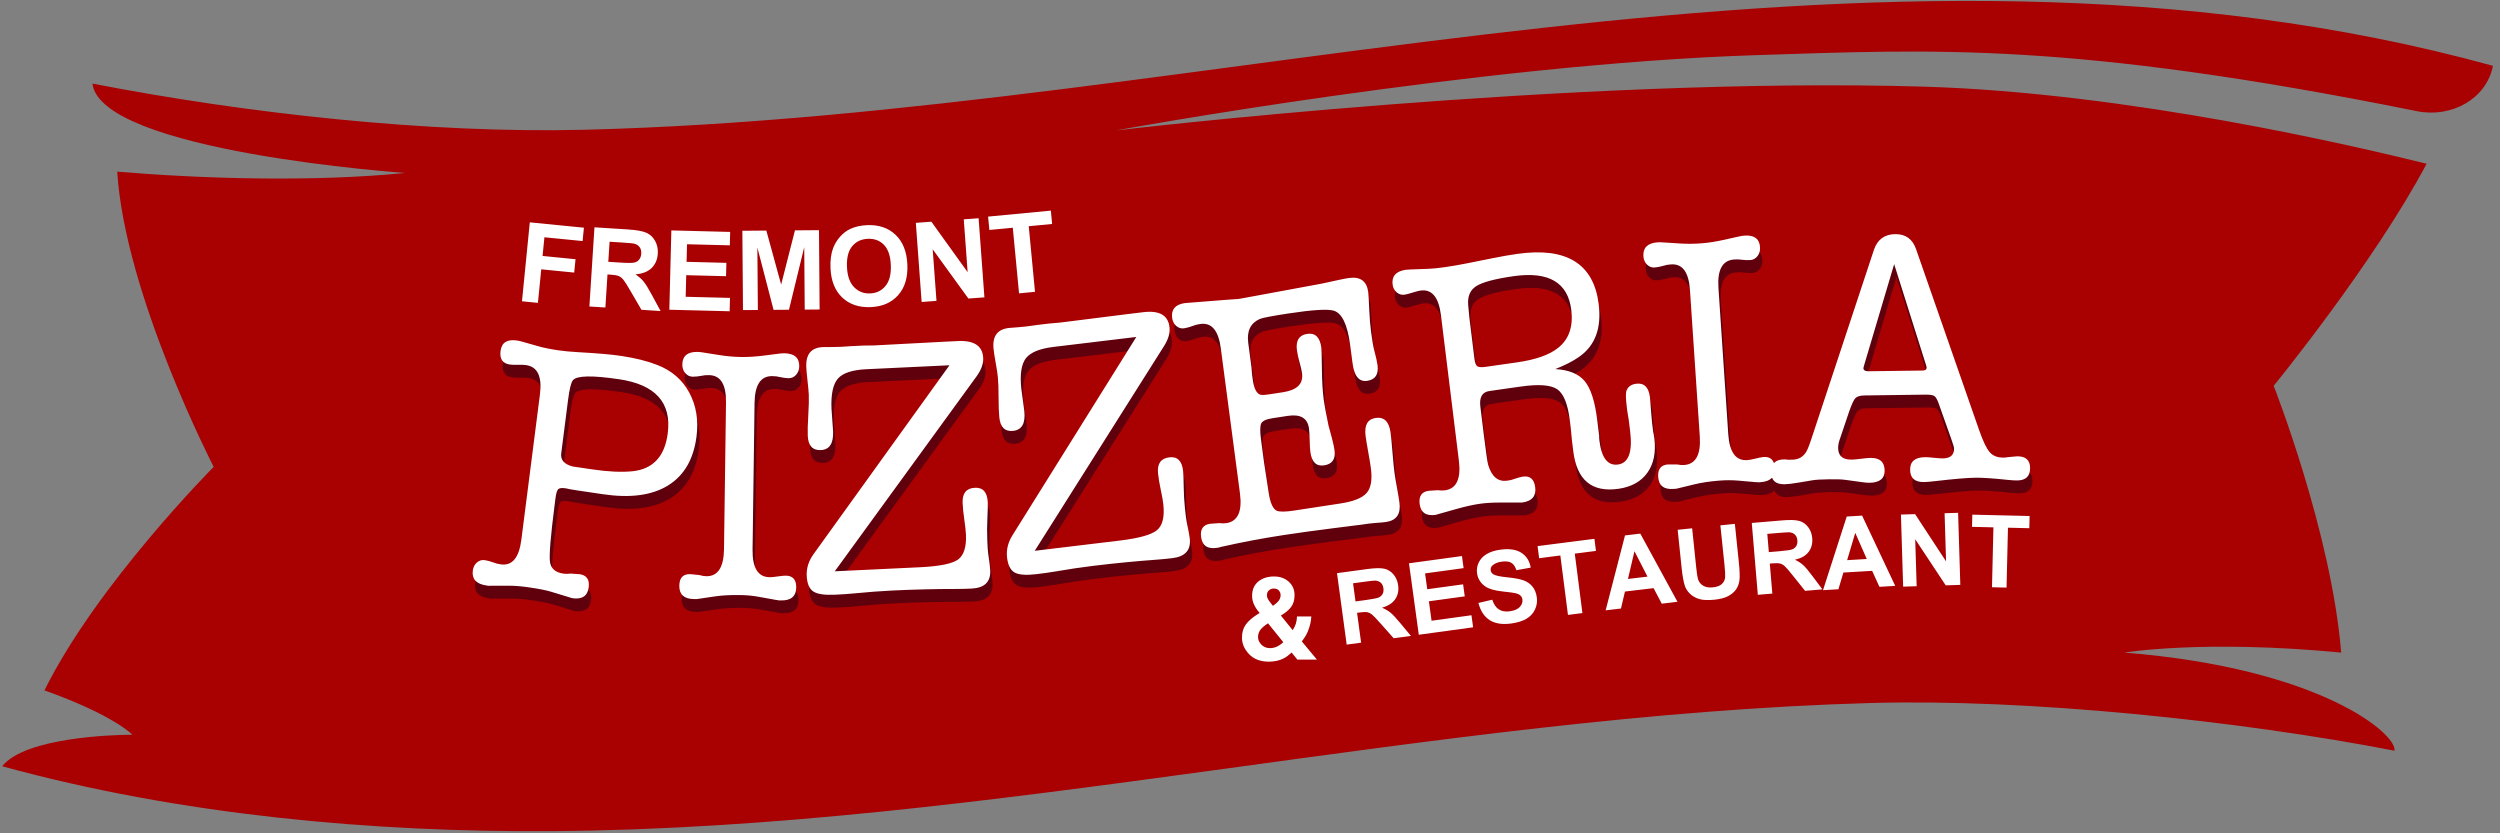
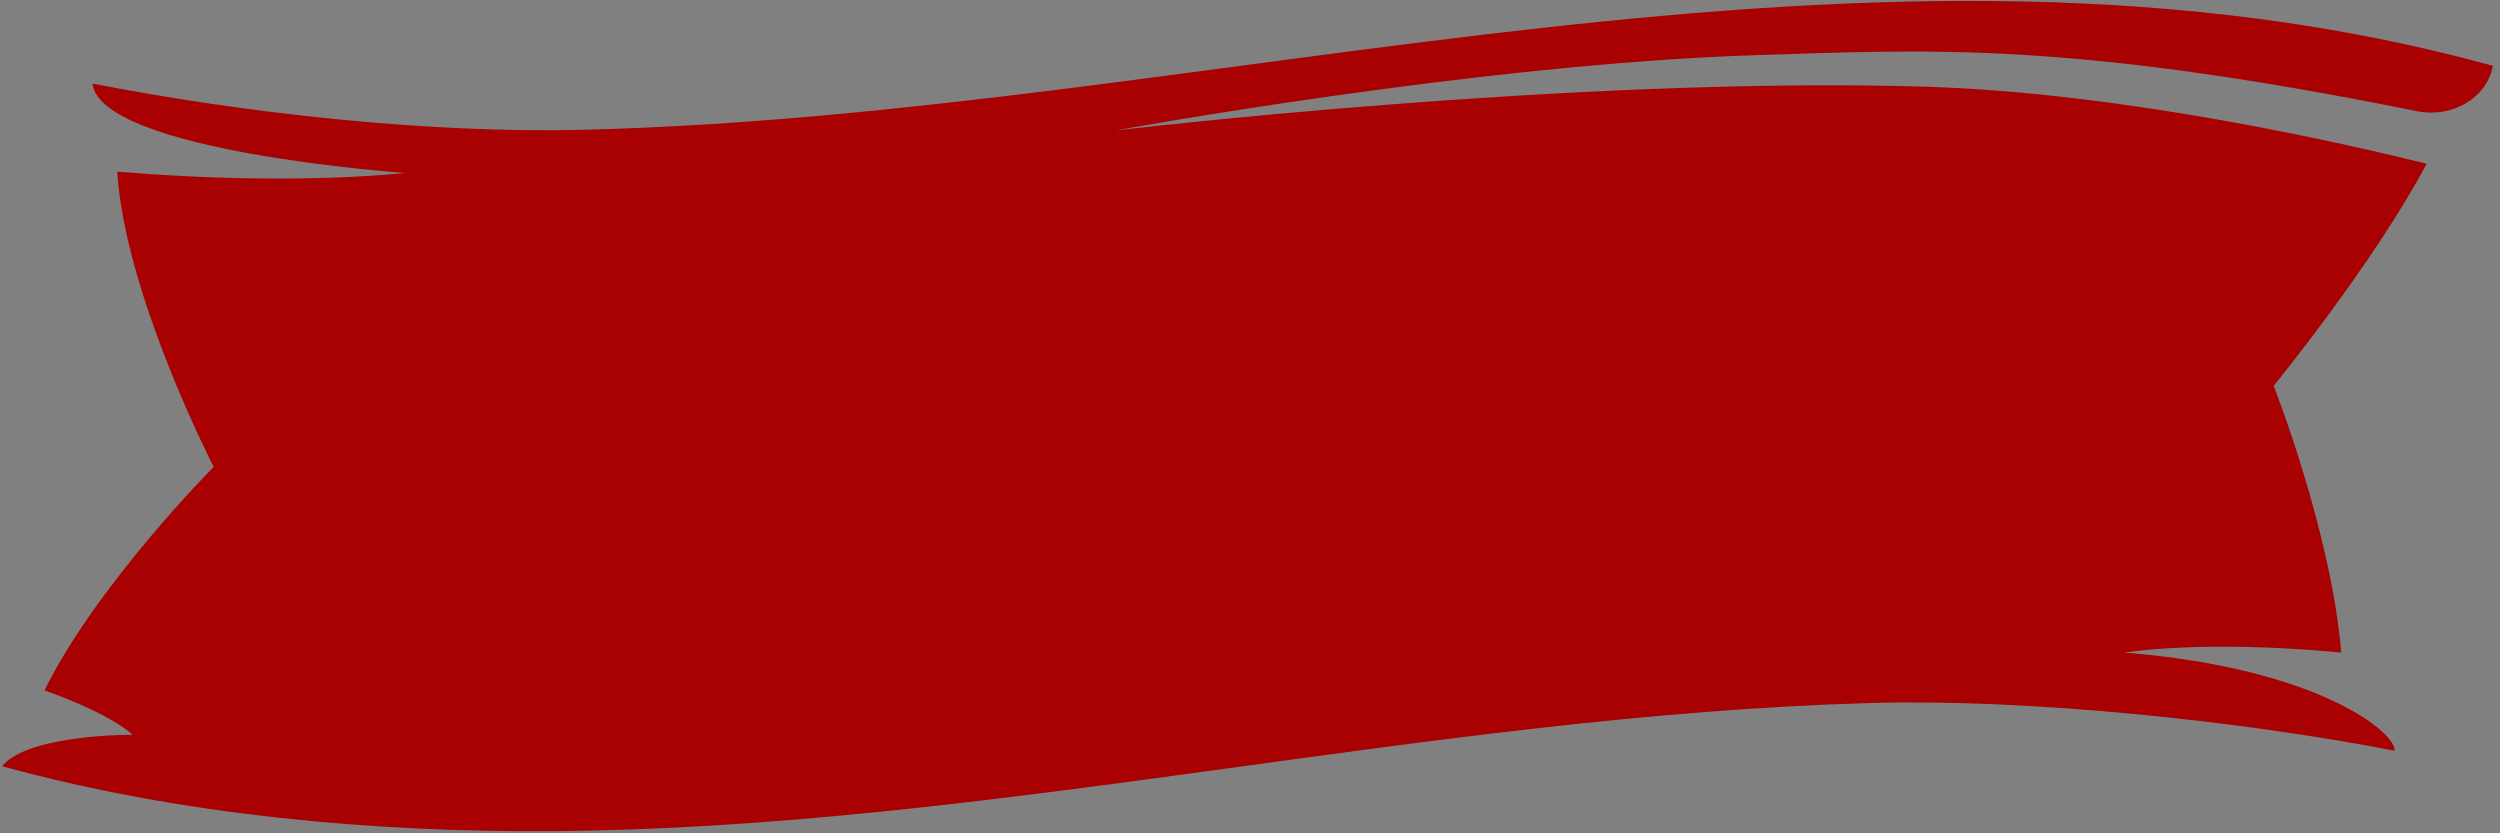
<svg xmlns="http://www.w3.org/2000/svg" width="300px" height="100px" viewBox="0 0 300 100" version="1.1">
  <rect x="0" y="0" width="300" height="100" fill="#808080" stroke="none" />
  <title>logo2</title>
  <desc>Created with Sketch.</desc>
  <defs />
  <g id="Page-1" stroke="none" stroke-width="1" fill="none" fill-rule="evenodd">
    <g id="logo2">
      <path d="M48.625,20.754 C37.381,21.874 24.03,21.438 14.067,20.596 C14.985,35.358 25.642,56.024 25.642,56.024 C25.642,56.024 11.64,70.097 5.333,82.846 C13.653,85.801 15.887,88.167 15.887,88.167 C13.819,88.167 3.021,88.447 0.262,91.952 C21.676,97.829 44.795,99.885 66.209,99.738 C118.972,99.377 171.737,85.849 224.5,84.36 C243.233,83.832 268.602,86.45 287.336,90.085 C287.693,88.169 278.627,80.203 254.928,78.311 C254.928,78.311 264.364,76.72 280.942,78.311 C279.773,63.911 272.841,46.299 272.841,46.299 C272.841,46.299 284.868,31.586 291.194,19.649 C282.725,17.551 255.465,11.133 230.897,10.399 C188.732,9.137 133.89,15.655 133.89,15.655 C133.89,15.655 177.433,7.665 210.834,6.614 C231.789,5.954 248.313,4.932 290.036,13.342 C294.179,14.176 298.385,11.868 299.152,7.899 C224.624,-12.62 146.196,13.679 70.117,15.572 C51.366,16.038 29.465,13.596 11.091,10.03 C12.083,18.23 48.625,20.754 48.625,20.754 Z" id="Path" fill="#A90002" fill-rule="nonzero" />
      <g id="Group" transform="translate(56.044, 27.473)" fill-rule="nonzero">
-         <path d="M6.796,38.837 L9.025,21.406 C9.3,19.261 8.75,18.087 7.376,17.884 C7.16,17.852 6.874,17.839 6.516,17.845 C5.993,17.856 5.624,17.846 5.408,17.814 C4.546,17.687 4.177,17.145 4.299,16.188 C4.429,15.174 5.086,14.755 6.272,14.93 C6.46,14.958 6.66,15.002 6.872,15.063 L8.819,15.617 C9.454,15.8 10.257,15.963 11.227,16.106 C11.9,16.206 12.714,16.282 13.668,16.335 C15.903,16.459 17.586,16.605 18.718,16.772 C20.442,17.028 21.905,17.392 23.107,17.865 C24.833,18.534 26.113,19.639 26.945,21.179 C27.777,22.72 28.067,24.475 27.815,26.446 C27.467,29.17 26.331,31.128 24.408,32.319 C22.485,33.511 19.88,33.864 16.594,33.377 L13.725,32.953 C12.835,32.821 12.312,32.729 12.154,32.676 L12.073,32.664 C11.642,32.6 11.356,32.639 11.214,32.78 C11.073,32.922 10.965,33.282 10.891,33.862 L10.779,34.731 C10.309,38.412 10.124,40.658 10.226,41.47 C10.328,42.283 10.864,42.761 11.834,42.904 C12.13,42.948 12.419,42.946 12.699,42.899 C13.299,42.929 13.667,42.954 13.801,42.974 C14.636,43.098 14.995,43.623 14.876,44.55 C14.743,45.594 14.083,46.027 12.898,45.852 L12.343,45.681 L10.362,45.078 C9.807,44.907 8.964,44.738 7.833,44.571 C6.89,44.431 6.116,44.361 5.513,44.36 L3.124,44.361 C3.07,44.353 2.988,44.356 2.876,44.369 L2.593,44.327 C1.381,44.147 0.84,43.55 0.97,42.536 C1.022,42.131 1.186,41.808 1.464,41.569 C1.742,41.329 2.056,41.235 2.406,41.287 C2.702,41.331 3.06,41.428 3.48,41.579 C3.661,41.665 3.941,41.736 4.318,41.792 C5.692,41.995 6.518,41.01 6.796,38.837 Z M12.992,19.69 C12.766,19.951 12.57,20.734 12.403,22.039 L11.58,28.472 C11.48,29.254 11.934,29.779 12.943,30.047 L15.287,30.394 C17.2,30.677 18.81,30.753 20.117,30.621 C22.592,30.368 24.008,28.85 24.364,26.068 C24.834,22.387 22.888,20.224 18.523,19.578 C15.291,19.1 13.447,19.137 12.992,19.69 Z M31.354,22.365 C31.383,20.201 30.705,19.108 29.318,19.086 C28.937,19.08 28.651,19.105 28.46,19.16 C28.024,19.241 27.656,19.279 27.357,19.274 C27.004,19.269 26.706,19.125 26.466,18.843 C26.225,18.562 26.107,18.216 26.112,17.807 C26.126,16.783 26.732,16.28 27.928,16.299 C28.091,16.302 28.281,16.319 28.498,16.352 L30.656,16.693 C31.47,16.823 32.312,16.895 33.182,16.909 C34.025,16.922 34.951,16.863 35.959,16.733 L37.798,16.499 C38.016,16.473 38.206,16.461 38.369,16.464 C39.566,16.483 40.157,17.004 40.143,18.028 C40.137,18.437 40.01,18.779 39.762,19.053 C39.513,19.327 39.212,19.461 38.859,19.456 C38.587,19.451 38.22,19.402 37.759,19.307 C37.57,19.245 37.285,19.211 36.904,19.205 C35.517,19.184 34.809,20.255 34.78,22.419 L34.54,40.012 C34.51,42.206 35.189,43.314 36.575,43.336 C36.793,43.339 37.079,43.314 37.433,43.262 C37.951,43.182 38.318,43.144 38.536,43.147 C39.379,43.161 39.794,43.635 39.781,44.571 C39.767,45.624 39.161,46.141 37.965,46.122 L37.68,46.118 C37.571,46.087 37.476,46.071 37.395,46.069 L35.279,45.685 C34.573,45.557 33.826,45.487 33.038,45.474 C31.896,45.456 30.875,45.513 29.976,45.645 L28.095,45.923 C28.041,45.922 27.946,45.935 27.809,45.962 L27.483,45.957 C26.314,45.939 25.736,45.403 25.751,44.35 C25.764,43.414 26.191,42.953 27.034,42.966 C27.17,42.968 27.537,43.003 28.134,43.071 C28.432,43.163 28.717,43.212 28.989,43.216 C30.376,43.238 31.084,42.152 31.114,39.958 L31.354,22.365 Z M61.448,19.195 L44.406,42.626 L54.634,42.139 C56.971,42.028 58.489,41.721 59.19,41.219 C59.89,40.718 60.21,39.721 60.149,38.231 C60.131,37.793 60.065,37.196 59.953,36.44 C59.84,35.684 59.772,35.013 59.747,34.429 C59.699,33.26 60.192,32.651 61.224,32.602 C62.202,32.555 62.716,33.146 62.767,34.373 C62.78,34.695 62.764,35.31 62.72,36.22 C62.676,37.13 62.671,38.009 62.706,38.856 C62.74,39.674 62.776,40.214 62.814,40.476 C62.964,41.494 63.047,42.178 63.061,42.528 C63.118,43.902 62.372,44.626 60.823,44.699 C60.171,44.73 59.546,44.745 58.947,44.745 C56.497,44.744 53.941,44.807 51.279,44.934 C49.947,44.997 48.401,45.115 46.638,45.287 C46.069,45.343 45.336,45.392 44.44,45.435 C43.163,45.496 42.286,45.362 41.81,45.033 C41.334,44.705 41.076,44.073 41.038,43.137 C41.001,42.232 41.278,41.369 41.871,40.55 L58.169,17.902 L48.186,18.377 C46.501,18.457 45.367,18.833 44.782,19.505 C44.197,20.177 43.94,21.376 44.011,23.1 C44.023,23.392 44.055,23.844 44.108,24.457 C44.16,25.069 44.192,25.521 44.204,25.814 C44.264,27.275 43.778,28.03 42.746,28.079 C41.741,28.127 41.213,27.552 41.164,26.354 C41.141,25.798 41.162,24.985 41.227,23.913 C41.292,22.841 41.313,22.028 41.29,21.472 C41.274,21.092 41.224,20.531 41.139,19.789 C41.054,19.046 41.004,18.485 40.988,18.105 C40.923,16.527 41.626,15.732 43.095,15.721 L44.197,15.712 C44.714,15.717 45.448,15.682 46.398,15.607 L47.824,15.54 C48.504,15.536 48.939,15.53 49.13,15.521 L57.563,15.076 L59.193,14.998 C61.149,14.905 62.157,15.589 62.217,17.051 C62.245,17.723 61.989,18.438 61.448,19.195 Z M83.943,15.557 L68.404,40.167 L78.578,38.942 C80.903,38.662 82.399,38.246 83.066,37.695 C83.734,37.143 83.991,36.126 83.836,34.644 C83.791,34.208 83.688,33.617 83.529,32.87 C83.369,32.124 83.259,31.461 83.198,30.879 C83.077,29.716 83.53,29.073 84.557,28.95 C85.53,28.832 86.08,29.384 86.207,30.605 C86.24,30.925 86.263,31.54 86.276,32.451 C86.289,33.362 86.339,34.239 86.427,35.082 C86.512,35.896 86.581,36.432 86.635,36.691 C86.849,37.695 86.974,38.372 87.011,38.721 C87.153,40.087 86.454,40.863 84.914,41.048 C84.265,41.127 83.642,41.187 83.044,41.229 C80.6,41.406 78.054,41.654 75.405,41.973 C74.081,42.132 72.545,42.361 70.797,42.66 C70.233,42.758 69.505,42.86 68.613,42.968 C67.343,43.12 66.46,43.05 65.964,42.757 C65.468,42.463 65.172,41.851 65.075,40.921 C64.982,40.02 65.205,39.139 65.744,38.28 L80.591,14.504 L70.659,15.7 C68.984,15.902 67.875,16.359 67.334,17.072 C66.792,17.785 66.611,18.998 66.789,20.714 C66.82,21.004 66.88,21.453 66.971,22.061 C67.061,22.668 67.122,23.117 67.152,23.407 C67.303,24.861 66.865,25.65 65.838,25.773 C64.838,25.894 64.276,25.358 64.152,24.166 C64.095,23.614 64.065,22.801 64.063,21.726 C64.06,20.652 64.03,19.839 63.973,19.287 C63.934,18.909 63.848,18.353 63.717,17.618 C63.586,16.883 63.501,16.327 63.461,15.949 C63.298,14.379 63.949,13.535 65.414,13.418 L66.513,13.329 C67.03,13.297 67.759,13.209 68.702,13.066 L70.121,12.895 C70.8,12.843 71.234,12.805 71.423,12.782 L79.809,11.728 L81.431,11.533 C83.377,11.298 84.425,11.908 84.577,13.361 C84.646,14.03 84.435,14.762 83.943,15.557 Z M90.728,15.852 C90.445,13.709 89.617,12.742 88.243,12.952 C87.867,13.01 87.588,13.082 87.407,13.169 C86.988,13.321 86.63,13.42 86.334,13.466 C85.984,13.519 85.669,13.427 85.391,13.189 C85.112,12.951 84.946,12.629 84.892,12.223 C84.759,11.21 85.257,10.617 86.388,10.444 C86.415,10.44 86.619,10.423 86.999,10.395 C91.076,10.067 92.98,9.924 92.711,9.965 L93.114,9.903 L102.807,8.112 C102.995,8.083 103.69,7.933 104.89,7.661 C105.317,7.566 105.705,7.492 106.055,7.438 C107.455,7.224 108.243,7.783 108.419,9.116 C108.45,9.347 108.493,10.094 108.55,11.356 C108.592,12.295 108.664,13.155 108.768,13.937 C108.901,14.951 109.022,15.656 109.129,16.054 C109.348,16.877 109.484,17.492 109.538,17.897 C109.683,18.998 109.271,19.622 108.302,19.77 C107.333,19.918 106.747,19.225 106.544,17.69 L106.246,15.431 C105.924,12.998 105.264,11.636 104.264,11.346 C103.522,11.134 101.697,11.251 98.789,11.695 C96.878,11.987 95.753,12.203 95.414,12.344 C94.299,12.839 93.835,13.797 94.022,15.216 L94.406,18.126 C94.433,18.536 94.458,18.828 94.481,19.001 L94.555,19.566 C94.708,20.725 95.039,21.354 95.546,21.453 C95.742,21.482 96.069,21.462 96.527,21.392 L98.183,21.139 C99.879,20.88 100.645,20.128 100.48,18.882 C100.434,18.535 100.335,18.092 100.181,17.554 C100.028,17.016 99.922,16.53 99.865,16.096 C99.712,14.937 100.12,14.284 101.089,14.136 C102.059,13.988 102.625,14.536 102.79,15.782 C102.821,16.013 102.845,16.925 102.863,18.518 C102.877,19.875 102.951,21.06 103.085,22.074 C103.162,22.653 103.351,23.673 103.654,25.134 C103.712,25.361 103.846,25.858 104.057,26.623 C104.222,27.248 104.329,27.749 104.379,28.125 C104.517,29.168 104.101,29.763 103.132,29.911 C102.189,30.055 101.638,29.519 101.477,28.303 C101.435,27.984 101.408,27.516 101.395,26.897 C101.382,26.279 101.354,25.81 101.312,25.492 C101.147,24.246 100.298,23.741 98.763,23.975 L96.946,24.253 C96.165,24.372 95.706,24.59 95.57,24.907 C95.433,25.223 95.428,25.859 95.554,26.815 L95.91,29.508 C95.971,29.972 96.066,30.592 96.197,31.37 C96.35,32.322 96.447,32.957 96.489,33.275 C96.669,34.43 96.98,35.121 97.422,35.349 C97.745,35.506 98.459,35.5 99.563,35.332 L105.055,34.492 C106.644,34.25 107.7,33.83 108.226,33.232 C108.751,32.635 108.922,31.641 108.738,30.251 C108.681,29.817 108.576,29.175 108.423,28.327 C108.269,27.479 108.164,26.838 108.107,26.403 C107.935,25.1 108.333,24.374 109.302,24.226 C110.325,24.07 110.925,24.658 111.101,25.99 C111.17,26.511 111.248,27.312 111.336,28.392 C111.423,29.471 111.502,30.272 111.57,30.793 C111.624,31.199 111.724,31.797 111.869,32.587 C112.015,33.377 112.114,33.975 112.168,34.38 C112.348,35.742 111.818,36.517 110.58,36.706 C110.284,36.751 109.809,36.794 109.155,36.835 C108.828,36.856 108.234,36.932 107.372,37.063 C107.561,37.035 106.507,37.166 104.211,37.458 C101.915,37.75 99.932,38.023 98.263,38.278 C95.732,38.665 93.266,39.13 90.866,39.674 C90.758,39.691 90.639,39.724 90.508,39.773 L90.266,39.81 C89.135,39.983 88.501,39.548 88.363,38.506 C88.241,37.579 88.597,37.052 89.432,36.924 C89.566,36.904 89.934,36.877 90.534,36.845 C90.841,36.886 91.13,36.886 91.399,36.845 C92.772,36.635 93.315,35.444 93.028,33.272 L90.728,15.852 Z M133.729,16.89 C132.997,17.407 132.043,17.897 130.865,18.36 C132.495,18.452 133.672,18.934 134.397,19.804 C135.121,20.675 135.619,22.212 135.891,24.416 L136.138,26.416 C136.125,26.536 136.133,26.712 136.162,26.944 C136.419,29.032 137.168,29.988 138.408,29.811 C139.675,29.63 140.154,28.293 139.847,25.799 L139.686,24.494 L139.512,23.412 L139.437,22.803 C139.333,21.962 139.315,21.375 139.384,21.04 C139.539,20.517 139.926,20.211 140.546,20.122 C141.517,19.984 142.077,20.523 142.227,21.741 C142.231,21.77 142.257,22.091 142.305,22.704 L142.377,23.623 C142.425,24.236 142.46,24.63 142.481,24.804 L142.615,25.891 C142.664,26.061 142.709,26.32 142.752,26.668 C142.96,28.35 142.683,29.725 141.923,30.792 C141.163,31.86 140.002,32.505 138.438,32.728 C135.257,33.181 133.454,31.683 133.028,28.232 L132.868,26.927 L132.726,25.442 L132.608,24.486 C132.368,22.543 131.866,21.308 131.102,20.783 C130.338,20.258 128.877,20.149 126.721,20.456 L122.96,20.993 C122.098,21.116 121.736,21.743 121.875,22.874 L122.288,26.223 C122.553,28.369 122.73,29.583 122.819,29.865 C123.241,31.281 124.004,31.909 125.109,31.752 C125.487,31.698 125.766,31.629 125.948,31.544 C126.395,31.391 126.74,31.298 126.983,31.263 C127.846,31.14 128.338,31.572 128.459,32.558 C128.588,33.601 128.073,34.206 126.914,34.371 L126.296,34.371 L124.075,34.378 C123.225,34.381 122.477,34.429 121.83,34.521 C121.021,34.636 120.086,34.844 119.026,35.142 L117.117,35.68 C116.693,35.8 116.494,35.857 116.521,35.854 C115.362,36.019 114.718,35.58 114.59,34.536 C114.475,33.608 114.836,33.084 115.672,32.965 C115.806,32.946 116.174,32.923 116.774,32.896 C117.081,32.941 117.37,32.944 117.639,32.906 C119.014,32.71 119.568,31.524 119.299,29.349 L117.15,11.907 C116.881,9.732 116.06,8.743 114.685,8.939 C114.469,8.969 114.15,9.052 113.728,9.186 C113.306,9.32 112.987,9.402 112.771,9.433 C112.421,9.483 112.107,9.387 111.83,9.147 C111.554,8.906 111.392,8.597 111.346,8.22 C111.221,7.205 111.751,6.613 112.937,6.444 C113.045,6.428 113.236,6.416 113.509,6.406 L115.598,6.33 C116.144,6.311 116.822,6.244 117.631,6.128 C118.466,6.009 119.393,5.848 120.41,5.643 L123.462,5.031 C124.479,4.827 125.419,4.663 126.282,4.54 C132.212,3.695 135.478,5.707 136.078,10.579 C136.432,13.45 135.649,15.553 133.729,16.89 Z M122.48,18.096 L126.281,17.554 C128.545,17.231 130.201,16.64 131.247,15.783 C132.518,14.746 133.032,13.241 132.789,11.27 C132.382,7.964 130.075,6.611 125.87,7.211 C123.632,7.53 122.138,7.927 121.388,8.403 C120.637,8.879 120.315,9.655 120.42,10.732 L120.551,12.13 L121.168,17.132 C121.228,17.625 121.348,17.925 121.526,18.033 C121.703,18.14 122.021,18.161 122.48,18.096 Z M147.03,8.877 C146.885,6.718 146.121,5.692 144.738,5.799 C144.358,5.828 144.075,5.88 143.889,5.953 C143.461,6.074 143.098,6.146 142.799,6.169 C142.447,6.197 142.139,6.081 141.877,5.823 C141.614,5.565 141.469,5.231 141.441,4.823 C141.373,3.802 141.935,3.245 143.129,3.152 C143.292,3.14 143.482,3.14 143.701,3.152 L145.878,3.291 C146.7,3.345 147.544,3.338 148.412,3.27 C149.253,3.205 150.171,3.061 151.164,2.837 L152.978,2.432 C153.193,2.386 153.381,2.357 153.544,2.344 C154.738,2.252 155.369,2.716 155.437,3.737 C155.464,4.146 155.365,4.498 155.14,4.794 C154.914,5.09 154.625,5.252 154.273,5.279 C154.001,5.3 153.632,5.285 153.165,5.233 C152.972,5.19 152.685,5.183 152.305,5.212 C150.922,5.319 150.302,6.453 150.447,8.612 L151.624,26.161 C151.77,28.349 152.535,29.39 153.918,29.283 C154.135,29.266 154.418,29.214 154.767,29.129 C155.276,29.001 155.64,28.929 155.857,28.912 C156.697,28.847 157.149,29.281 157.212,30.215 C157.282,31.265 156.721,31.837 155.527,31.929 L155.242,31.951 C155.132,31.931 155.036,31.923 154.955,31.93 L152.816,31.744 C152.103,31.682 151.353,31.681 150.566,31.742 C149.427,31.831 148.415,31.982 147.53,32.198 L145.679,32.649 C145.624,32.653 145.53,32.675 145.397,32.715 L145.071,32.74 C143.905,32.831 143.287,32.351 143.216,31.3 C143.154,30.367 143.543,29.867 144.384,29.802 C144.519,29.792 144.887,29.792 145.488,29.804 C145.792,29.869 146.08,29.891 146.351,29.869 C147.734,29.762 148.353,28.614 148.206,26.426 L147.03,8.877 Z M178.382,26.739 L176.864,22.459 C176.696,21.993 176.523,21.703 176.344,21.588 C176.166,21.474 175.805,21.42 175.262,21.427 L168.001,21.523 C167.458,21.531 167.085,21.638 166.883,21.845 C166.682,22.053 166.423,22.612 166.107,23.523 L164.963,26.917 C164.858,27.24 164.807,27.548 164.81,27.841 C164.821,28.777 165.357,29.238 166.417,29.224 C166.689,29.22 167.076,29.186 167.579,29.12 C168.081,29.055 168.455,29.021 168.699,29.018 C169.814,29.003 170.377,29.508 170.389,30.531 C170.4,31.497 169.794,31.987 168.57,32.003 C168.353,32.006 168.053,31.981 167.672,31.928 L165.629,31.648 C165.248,31.594 164.622,31.573 163.752,31.585 C162.8,31.597 162.134,31.635 161.754,31.699 L160.044,31.985 C159.284,32.112 158.727,32.178 158.374,32.183 C157.313,32.197 156.778,31.721 156.767,30.756 C156.755,29.732 157.266,29.213 158.299,29.2 C158.517,29.197 158.68,29.209 158.789,29.237 L159.319,29.23 C160.053,29.22 160.607,28.906 160.981,28.286 C161.141,28.05 161.405,27.359 161.773,26.213 L169.107,4.044 C169.528,2.81 170.377,2.184 171.655,2.167 C172.906,2.15 173.742,2.754 174.164,3.977 L181.715,25.642 C182.193,27.011 182.624,27.912 183.01,28.345 C183.396,28.779 183.942,28.991 184.649,28.982 C184.867,28.979 185.03,28.962 185.138,28.931 L186.279,28.829 C187.312,28.815 187.834,29.276 187.845,30.212 C187.857,31.207 187.346,31.711 186.312,31.724 C186.013,31.728 185.619,31.704 185.128,31.652 C183.413,31.47 182.134,31.385 181.291,31.396 C180.285,31.409 178.655,31.548 176.4,31.812 C175.83,31.878 175.395,31.913 175.096,31.917 C174.009,31.931 173.459,31.441 173.448,30.447 C173.436,29.452 174.029,28.947 175.225,28.931 C175.47,28.928 175.831,28.953 176.307,29.005 C176.784,29.057 177.144,29.081 177.389,29.078 C178.286,29.066 178.73,28.665 178.721,27.876 C178.72,27.759 178.607,27.38 178.382,26.739 Z M175.343,17.828 L171.533,5.767 L167.919,17.926 C167.867,18.102 167.841,18.205 167.841,18.234 C167.844,18.498 168.05,18.627 168.458,18.621 L174.943,18.535 C175.269,18.531 175.431,18.412 175.428,18.178 C175.428,18.119 175.399,18.003 175.343,17.828 Z" id="PIZZERIA" fill="#60000C" />
-         <path d="M6.518,37.293 L8.748,19.863 C9.022,17.718 8.472,16.544 7.099,16.341 C6.883,16.309 6.596,16.296 6.239,16.302 C5.716,16.313 5.347,16.303 5.131,16.271 C4.269,16.143 3.899,15.602 4.021,14.645 C4.151,13.631 4.809,13.212 5.994,13.387 C6.183,13.415 6.383,13.459 6.595,13.52 L8.541,14.074 C9.177,14.257 9.979,14.42 10.949,14.563 C11.623,14.663 12.437,14.739 13.391,14.792 C15.626,14.916 17.309,15.062 18.44,15.229 C20.164,15.484 21.628,15.849 22.83,16.322 C24.556,16.991 25.835,18.095 26.667,19.636 C27.5,21.177 27.79,22.932 27.538,24.903 C27.189,27.627 26.054,29.585 24.131,30.776 C22.208,31.968 19.603,32.321 16.316,31.834 L13.447,31.41 C12.558,31.278 12.035,31.186 11.877,31.133 L11.796,31.121 C11.365,31.057 11.079,31.096 10.937,31.237 C10.795,31.379 10.687,31.739 10.613,32.319 L10.502,33.188 C10.031,36.869 9.847,39.115 9.949,39.927 C10.051,40.74 10.587,41.217 11.556,41.361 C11.853,41.405 12.141,41.403 12.422,41.356 C13.022,41.386 13.389,41.411 13.524,41.431 C14.359,41.554 14.717,42.08 14.599,43.007 C14.465,44.05 13.806,44.484 12.621,44.309 L12.066,44.138 L10.084,43.535 C9.53,43.364 8.687,43.195 7.555,43.028 C6.612,42.888 5.839,42.818 5.235,42.817 L2.847,42.818 C2.793,42.81 2.71,42.812 2.599,42.826 L2.316,42.784 C1.104,42.604 0.562,42.007 0.692,40.993 C0.744,40.587 0.909,40.265 1.187,40.025 C1.464,39.786 1.778,39.692 2.128,39.744 C2.425,39.788 2.783,39.885 3.203,40.036 C3.384,40.122 3.663,40.193 4.04,40.249 C5.414,40.452 6.24,39.467 6.518,37.293 Z M12.714,18.147 C12.489,18.408 12.293,19.191 12.126,20.495 L11.303,26.929 C11.203,27.711 11.657,28.236 12.666,28.504 L15.01,28.85 C16.922,29.134 18.532,29.209 19.839,29.078 C22.315,28.824 23.73,27.307 24.086,24.525 C24.557,20.844 22.61,18.681 18.246,18.035 C15.013,17.557 13.169,17.594 12.714,18.147 Z M31.076,20.822 C31.106,18.658 30.427,17.565 29.04,17.543 C28.66,17.537 28.374,17.561 28.183,17.617 C27.746,17.698 27.379,17.736 27.08,17.731 C26.726,17.726 26.429,17.582 26.188,17.3 C25.947,17.019 25.829,16.673 25.835,16.263 C25.849,15.24 26.454,14.737 27.651,14.756 C27.814,14.759 28.004,14.776 28.221,14.809 L30.378,15.15 C31.193,15.28 32.035,15.352 32.905,15.366 C33.748,15.379 34.673,15.32 35.681,15.19 L37.52,14.956 C37.738,14.93 37.929,14.918 38.092,14.921 C39.288,14.94 39.879,15.461 39.865,16.485 C39.86,16.894 39.733,17.236 39.484,17.51 C39.236,17.784 38.935,17.918 38.581,17.913 C38.309,17.908 37.943,17.859 37.482,17.764 C37.292,17.702 37.007,17.668 36.627,17.662 C35.24,17.64 34.532,18.712 34.502,20.876 L34.263,38.469 C34.233,40.663 34.911,41.771 36.298,41.793 C36.515,41.796 36.801,41.771 37.156,41.718 C37.673,41.639 38.041,41.601 38.259,41.604 C39.101,41.617 39.517,42.092 39.504,43.028 C39.489,44.081 38.884,44.598 37.688,44.579 L37.402,44.575 C37.294,44.544 37.199,44.528 37.117,44.526 L35.001,44.142 C34.296,44.014 33.549,43.943 32.76,43.931 C31.618,43.913 30.598,43.97 29.698,44.102 L27.818,44.38 C27.764,44.379 27.668,44.392 27.532,44.419 L27.206,44.414 C26.036,44.395 25.459,43.86 25.473,42.807 C25.486,41.871 25.914,41.41 26.757,41.423 C26.893,41.425 27.26,41.46 27.857,41.528 C28.155,41.62 28.44,41.669 28.712,41.673 C30.098,41.695 30.807,40.609 30.837,38.415 L31.076,20.822 Z M61.171,17.652 L44.128,41.083 L54.357,40.596 C56.693,40.485 58.212,40.178 58.912,39.676 C59.613,39.174 59.933,38.178 59.871,36.688 C59.853,36.25 59.788,35.652 59.675,34.897 C59.563,34.141 59.494,33.47 59.47,32.886 C59.422,31.717 59.914,31.108 60.946,31.059 C61.925,31.012 62.439,31.603 62.489,32.83 C62.502,33.152 62.487,33.767 62.443,34.677 C62.398,35.587 62.394,36.465 62.429,37.313 C62.462,38.131 62.498,38.671 62.536,38.933 C62.687,39.95 62.769,40.635 62.784,40.985 C62.84,42.359 62.094,43.082 60.546,43.156 C59.894,43.187 59.268,43.202 58.669,43.202 C56.22,43.201 53.664,43.264 51.001,43.391 C49.67,43.454 48.123,43.572 46.361,43.743 C45.792,43.8 45.059,43.849 44.162,43.892 C42.885,43.953 42.009,43.819 41.533,43.49 C41.056,43.161 40.799,42.529 40.761,41.594 C40.723,40.688 41.001,39.826 41.593,39.007 L57.892,16.359 L47.908,16.834 C46.224,16.914 45.089,17.29 44.504,17.962 C43.92,18.634 43.663,19.832 43.734,21.557 C43.746,21.849 43.778,22.301 43.83,22.914 C43.883,23.526 43.915,23.978 43.927,24.271 C43.987,25.732 43.501,26.487 42.468,26.536 C41.463,26.584 40.936,26.009 40.887,24.81 C40.864,24.255 40.885,23.442 40.95,22.37 C41.014,21.298 41.035,20.485 41.013,19.929 C40.997,19.549 40.947,18.988 40.862,18.246 C40.777,17.503 40.726,16.942 40.711,16.562 C40.646,14.984 41.348,14.189 42.818,14.178 L43.92,14.169 C44.437,14.174 45.171,14.139 46.12,14.064 L47.546,13.996 C48.227,13.993 48.662,13.987 48.852,13.978 L57.286,13.533 L58.916,13.455 C60.872,13.362 61.88,14.046 61.94,15.507 C61.968,16.18 61.711,16.894 61.171,17.652 Z M83.666,14.014 L68.126,38.624 L78.301,37.398 C80.625,37.119 82.121,36.703 82.789,36.152 C83.457,35.6 83.713,34.583 83.559,33.101 C83.514,32.664 83.411,32.073 83.251,31.327 C83.092,30.581 82.981,29.918 82.921,29.336 C82.8,28.173 83.253,27.53 84.28,27.406 C85.253,27.289 85.803,27.841 85.93,29.062 C85.963,29.382 85.986,29.997 85.999,30.908 C86.011,31.819 86.062,32.696 86.149,33.539 C86.234,34.353 86.304,34.889 86.358,35.148 C86.572,36.152 86.697,36.829 86.733,37.178 C86.876,38.544 86.177,39.32 84.636,39.505 C83.987,39.583 83.364,39.644 82.767,39.686 C80.323,39.863 77.776,40.111 75.128,40.43 C73.803,40.589 72.268,40.818 70.52,41.117 C69.956,41.215 69.227,41.317 68.336,41.424 C67.065,41.577 66.183,41.507 65.687,41.214 C65.191,40.92 64.895,40.308 64.798,39.378 C64.704,38.477 64.927,37.596 65.467,36.737 L80.314,12.961 L70.382,14.157 C68.706,14.359 67.598,14.816 67.056,15.529 C66.515,16.241 66.333,17.455 66.512,19.171 C66.542,19.461 66.603,19.91 66.693,20.517 C66.784,21.125 66.844,21.574 66.874,21.864 C67.026,23.318 66.588,24.106 65.561,24.23 C64.561,24.351 63.999,23.815 63.875,22.623 C63.817,22.071 63.788,21.257 63.785,20.183 C63.783,19.109 63.753,18.296 63.695,17.744 C63.656,17.366 63.571,16.809 63.44,16.075 C63.308,15.34 63.223,14.783 63.184,14.406 C63.02,12.836 63.671,11.992 65.137,11.874 L66.236,11.786 C66.752,11.753 67.482,11.666 68.425,11.523 L69.844,11.352 C70.522,11.299 70.956,11.262 71.145,11.239 L79.532,10.185 L81.154,9.99 C83.099,9.755 84.148,10.365 84.299,11.818 C84.369,12.487 84.158,13.219 83.666,14.014 Z M90.45,14.309 C90.167,12.166 89.339,11.199 87.966,11.409 C87.589,11.467 87.31,11.539 87.129,11.626 C86.71,11.778 86.352,11.877 86.056,11.923 C85.706,11.976 85.392,11.884 85.113,11.646 C84.835,11.407 84.669,11.086 84.615,10.68 C84.481,9.667 84.98,9.073 86.11,8.901 C86.137,8.896 86.341,8.88 86.722,8.851 C90.799,8.524 92.702,8.381 92.433,8.422 L92.837,8.36 L102.53,6.569 C102.718,6.54 103.412,6.389 104.612,6.117 C105.039,6.023 105.428,5.949 105.778,5.895 C107.178,5.681 107.966,6.24 108.142,7.572 C108.172,7.804 108.216,8.551 108.273,9.813 C108.314,10.752 108.387,11.612 108.49,12.394 C108.624,13.408 108.745,14.113 108.852,14.511 C109.071,15.334 109.207,15.948 109.26,16.354 C109.406,17.454 108.994,18.079 108.024,18.227 C107.055,18.375 106.469,17.682 106.267,16.147 L105.968,13.888 C105.647,11.455 104.986,10.093 103.987,9.803 C103.245,9.591 101.42,9.708 98.512,10.152 C96.6,10.444 95.475,10.66 95.137,10.801 C94.021,11.296 93.557,12.254 93.745,13.673 L94.129,16.583 C94.156,16.993 94.18,17.284 94.203,17.458 L94.278,18.023 C94.431,19.181 94.761,19.811 95.269,19.91 C95.465,19.939 95.792,19.919 96.249,19.849 L97.905,19.596 C99.601,19.337 100.367,18.585 100.203,17.339 C100.157,16.992 100.057,16.549 99.904,16.011 C99.75,15.473 99.645,14.987 99.588,14.552 C99.435,13.394 99.843,12.741 100.812,12.593 C101.781,12.445 102.348,12.993 102.513,14.238 C102.543,14.47 102.567,15.382 102.586,16.975 C102.6,18.332 102.674,19.517 102.808,20.531 C102.884,21.11 103.074,22.13 103.377,23.591 C103.434,23.818 103.569,24.315 103.78,25.08 C103.944,25.705 104.052,26.206 104.102,26.582 C104.239,27.625 103.823,28.22 102.854,28.368 C101.912,28.512 101.36,27.976 101.2,26.76 C101.158,26.441 101.13,25.973 101.117,25.354 C101.104,24.736 101.077,24.267 101.035,23.949 C100.87,22.703 100.02,22.198 98.486,22.432 L96.669,22.71 C95.888,22.829 95.429,23.047 95.292,23.364 C95.155,23.68 95.15,24.316 95.276,25.272 L95.632,27.965 C95.693,28.428 95.789,29.049 95.919,29.827 C96.072,30.778 96.17,31.414 96.212,31.732 C96.392,32.886 96.703,33.578 97.145,33.805 C97.468,33.963 98.181,33.957 99.285,33.789 L104.778,32.949 C106.366,32.707 107.423,32.287 107.948,31.689 C108.474,31.092 108.645,30.098 108.461,28.708 C108.404,28.274 108.298,27.632 108.145,26.784 C107.992,25.936 107.887,25.295 107.829,24.86 C107.657,23.557 108.056,22.831 109.025,22.683 C110.048,22.527 110.648,23.115 110.824,24.447 C110.892,24.968 110.971,25.769 111.058,26.849 C111.146,27.928 111.224,28.729 111.293,29.25 C111.347,29.656 111.446,30.254 111.592,31.044 C111.737,31.834 111.837,32.432 111.89,32.837 C112.07,34.199 111.541,34.974 110.302,35.163 C110.006,35.208 109.531,35.251 108.877,35.292 C108.551,35.313 107.956,35.389 107.095,35.52 C107.283,35.491 106.229,35.623 103.933,35.915 C101.637,36.207 99.654,36.48 97.985,36.735 C95.454,37.122 92.989,37.587 90.589,38.131 C90.481,38.148 90.362,38.181 90.231,38.23 L89.989,38.267 C88.858,38.44 88.224,38.005 88.086,36.963 C87.964,36.036 88.32,35.509 89.154,35.381 C89.289,35.361 89.656,35.334 90.256,35.301 C90.564,35.343 90.852,35.343 91.122,35.302 C92.495,35.092 93.038,33.901 92.751,31.729 L90.45,14.309 Z M133.452,15.346 C132.72,15.864 131.765,16.354 130.588,16.817 C132.218,16.909 133.395,17.391 134.119,18.261 C134.844,19.131 135.342,20.669 135.614,22.872 L135.86,24.873 C135.848,24.993 135.856,25.169 135.884,25.401 C136.141,27.489 136.89,28.444 138.13,28.268 C139.397,28.087 139.877,26.75 139.57,24.256 L139.409,22.951 L139.234,21.869 L139.159,21.26 C139.056,20.419 139.038,19.832 139.107,19.497 C139.261,18.974 139.649,18.667 140.269,18.579 C141.239,18.441 141.8,18.98 141.95,20.198 C141.953,20.227 141.979,20.548 142.027,21.161 L142.1,22.08 C142.148,22.693 142.182,23.086 142.204,23.26 L142.338,24.348 C142.386,24.518 142.432,24.777 142.475,25.125 C142.682,26.807 142.406,28.182 141.646,29.249 C140.886,30.316 139.724,30.962 138.161,31.185 C134.98,31.638 133.176,30.14 132.751,26.689 L132.59,25.384 L132.448,23.899 L132.33,22.942 C132.091,21 131.589,19.765 130.825,19.24 C130.061,18.715 128.6,18.606 126.443,18.913 L122.683,19.45 C121.82,19.573 121.459,20.2 121.598,21.331 L122.011,24.68 C122.275,26.826 122.452,28.04 122.542,28.322 C122.963,29.737 123.727,30.366 124.832,30.209 C125.209,30.155 125.489,30.085 125.67,30 C126.118,29.848 126.463,29.755 126.706,29.72 C127.568,29.597 128.06,30.028 128.182,31.014 C128.311,32.058 127.795,32.663 126.636,32.828 L126.019,32.828 L123.798,32.835 C122.948,32.838 122.199,32.886 121.552,32.978 C120.744,33.093 119.809,33.3 118.749,33.599 L116.84,34.137 C116.416,34.257 116.217,34.314 116.244,34.31 C115.085,34.476 114.441,34.037 114.312,32.993 C114.198,32.065 114.558,31.541 115.394,31.422 C115.529,31.403 115.896,31.38 116.497,31.353 C116.804,31.398 117.092,31.401 117.362,31.363 C118.737,31.166 119.29,29.981 119.022,27.806 L116.872,10.364 C116.604,8.189 115.783,7.199 114.408,7.395 C114.192,7.426 113.873,7.509 113.451,7.643 C113.028,7.777 112.709,7.859 112.494,7.89 C112.143,7.94 111.83,7.844 111.553,7.603 C111.276,7.363 111.115,7.054 111.068,6.677 C110.943,5.662 111.474,5.07 112.66,4.9 C112.768,4.885 112.958,4.873 113.232,4.863 L115.321,4.787 C115.867,4.768 116.544,4.701 117.353,4.585 C118.189,4.466 119.115,4.304 120.133,4.1 L123.184,3.488 C124.202,3.284 125.141,3.12 126.004,2.997 C131.935,2.151 135.2,4.164 135.801,9.036 C136.155,11.907 135.372,14.01 133.452,15.346 Z M122.202,16.553 L126.003,16.01 C128.268,15.687 129.923,15.097 130.97,14.24 C132.241,13.203 132.755,11.698 132.512,9.726 C132.104,6.421 129.798,5.068 125.593,5.667 C123.355,5.987 121.861,6.384 121.11,6.86 C120.36,7.336 120.037,8.112 120.143,9.189 L120.274,10.587 L120.89,15.589 C120.951,16.082 121.07,16.382 121.248,16.489 C121.426,16.597 121.744,16.618 122.202,16.553 Z M146.752,7.334 C146.608,5.174 145.844,4.149 144.46,4.256 C144.081,4.285 143.798,4.337 143.612,4.41 C143.184,4.531 142.82,4.603 142.522,4.626 C142.169,4.654 141.862,4.538 141.599,4.28 C141.336,4.022 141.191,3.688 141.164,3.28 C141.096,2.259 141.658,1.702 142.851,1.609 C143.014,1.597 143.205,1.596 143.424,1.609 L145.601,1.748 C146.422,1.801 147.267,1.795 148.135,1.727 C148.976,1.662 149.893,1.518 150.887,1.294 L152.7,0.889 C152.915,0.843 153.104,0.814 153.267,0.801 C154.46,0.709 155.091,1.173 155.16,2.194 C155.187,2.603 155.088,2.955 154.862,3.251 C154.637,3.547 154.348,3.709 153.995,3.736 C153.724,3.757 153.355,3.742 152.888,3.69 C152.694,3.647 152.407,3.64 152.028,3.669 C150.644,3.776 150.025,4.909 150.17,7.068 L151.346,24.618 C151.493,26.806 152.258,27.847 153.641,27.739 C153.858,27.723 154.141,27.671 154.49,27.586 C154.999,27.458 155.362,27.386 155.579,27.369 C156.42,27.304 156.872,27.738 156.934,28.672 C157.005,29.722 156.443,30.294 155.25,30.386 L154.965,30.408 C154.855,30.387 154.759,30.38 154.677,30.387 L152.538,30.201 C151.825,30.139 151.075,30.138 150.289,30.199 C149.15,30.287 148.137,30.439 147.252,30.655 L145.401,31.106 C145.347,31.11 145.253,31.132 145.119,31.172 L144.794,31.197 C143.627,31.288 143.009,30.808 142.939,29.757 C142.876,28.824 143.265,28.324 144.106,28.259 C144.242,28.248 144.61,28.249 145.21,28.261 C145.515,28.326 145.802,28.347 146.074,28.326 C147.457,28.219 148.075,27.071 147.929,24.883 L146.752,7.334 Z M178.105,25.196 L176.587,20.916 C176.418,20.45 176.245,20.16 176.067,20.045 C175.889,19.93 175.528,19.877 174.984,19.884 L167.724,19.98 C167.18,19.987 166.808,20.095 166.606,20.302 C166.404,20.51 166.146,21.069 165.83,21.98 L164.686,25.374 C164.58,25.697 164.53,26.005 164.533,26.298 C164.544,27.234 165.079,27.695 166.14,27.68 C166.412,27.677 166.799,27.642 167.301,27.577 C167.804,27.512 168.177,27.478 168.422,27.475 C169.537,27.46 170.1,27.964 170.112,28.988 C170.123,29.953 169.517,30.444 168.293,30.46 C168.075,30.463 167.776,30.438 167.395,30.384 L165.352,30.104 C164.97,30.051 164.345,30.03 163.474,30.042 C162.523,30.054 161.857,30.092 161.477,30.156 L159.767,30.442 C159.007,30.569 158.45,30.635 158.097,30.639 C157.036,30.653 156.5,30.178 156.489,29.213 C156.478,28.189 156.988,27.67 158.022,27.656 C158.239,27.654 158.402,27.666 158.512,27.694 L159.042,27.687 C159.776,27.677 160.33,27.363 160.703,26.743 C160.864,26.507 161.128,25.816 161.496,24.67 L168.829,2.501 C169.25,1.267 170.1,0.641 171.378,0.624 C172.628,0.607 173.465,1.211 173.887,2.434 L181.437,24.099 C181.915,25.467 182.347,26.369 182.733,26.802 C183.118,27.236 183.665,27.448 184.372,27.439 C184.589,27.436 184.752,27.419 184.861,27.388 L186.002,27.285 C187.035,27.272 187.557,27.733 187.568,28.669 C187.579,29.663 187.068,30.168 186.035,30.181 C185.736,30.185 185.341,30.161 184.851,30.109 C183.136,29.927 181.856,29.842 181.014,29.853 C180.007,29.866 178.377,30.005 176.123,30.269 C175.553,30.335 175.118,30.37 174.819,30.374 C173.731,30.388 173.182,29.898 173.17,28.904 C173.159,27.909 173.751,27.404 174.948,27.388 C175.193,27.385 175.553,27.409 176.03,27.462 C176.506,27.514 176.867,27.538 177.112,27.535 C178.009,27.523 178.453,27.122 178.444,26.333 C178.443,26.216 178.33,25.837 178.105,25.196 Z M175.065,16.285 L171.256,4.224 L167.642,16.383 C167.59,16.559 167.564,16.662 167.564,16.691 C167.567,16.954 167.772,17.083 168.18,17.078 L174.666,16.992 C174.992,16.988 175.154,16.869 175.151,16.635 C175.15,16.576 175.122,16.459 175.065,16.285 Z" id="PIZZERIA" fill="#FFFFFF" />
-       </g>
-       <path d="M161.602,77.353 L160.44,68.779 L164.083,68.285 C165,68.161 165.676,68.148 166.112,68.245 C166.548,68.343 166.918,68.572 167.221,68.932 C167.524,69.292 167.709,69.725 167.778,70.232 C167.865,70.876 167.748,71.433 167.427,71.903 C167.105,72.373 166.576,72.714 165.838,72.925 C166.242,73.093 166.583,73.291 166.862,73.519 C167.142,73.747 167.533,74.167 168.037,74.778 L169.31,76.309 L167.24,76.589 L165.735,74.893 C165.2,74.286 164.839,73.908 164.652,73.756 C164.465,73.605 164.275,73.509 164.083,73.47 C163.891,73.43 163.596,73.438 163.199,73.492 L162.848,73.539 L163.333,77.119 L161.602,77.353 Z M162.662,72.17 L163.943,71.997 C164.774,71.884 165.287,71.779 165.485,71.681 C165.682,71.583 165.827,71.44 165.921,71.252 C166.015,71.065 166.044,70.843 166.009,70.585 C165.97,70.297 165.862,70.074 165.683,69.918 C165.505,69.761 165.273,69.678 164.986,69.67 C164.843,69.669 164.42,69.717 163.718,69.812 L162.367,69.995 L162.662,72.17 Z M170.254,76.169 L169.078,67.596 L175.435,66.725 L175.634,68.175 L171.008,68.809 L171.269,70.71 L175.573,70.119 L175.771,71.564 L171.467,72.154 L171.787,74.487 L176.576,73.83 L176.774,75.275 L170.254,76.169 Z M177.409,72.354 L179.072,71.964 C179.249,72.516 179.511,72.903 179.857,73.127 C180.202,73.35 180.638,73.426 181.165,73.355 C181.722,73.28 182.127,73.106 182.378,72.832 C182.629,72.558 182.733,72.263 182.69,71.947 C182.663,71.744 182.58,71.58 182.442,71.453 C182.304,71.327 182.08,71.231 181.769,71.166 C181.557,71.123 181.078,71.06 180.333,70.978 C179.373,70.873 178.684,70.678 178.265,70.393 C177.675,69.992 177.334,69.452 177.243,68.774 C177.184,68.337 177.253,67.912 177.449,67.498 C177.645,67.085 177.963,66.747 178.402,66.485 C178.842,66.224 179.391,66.049 180.05,65.96 C181.126,65.815 181.968,65.942 182.576,66.34 C183.183,66.739 183.554,67.33 183.687,68.114 L181.966,68.424 C181.832,67.993 181.631,67.697 181.361,67.537 C181.091,67.377 180.713,67.33 180.225,67.395 C179.722,67.463 179.342,67.619 179.085,67.864 C178.92,68.022 178.852,68.211 178.882,68.434 C178.909,68.637 179.019,68.799 179.21,68.92 C179.453,69.074 180.009,69.193 180.878,69.279 C181.747,69.364 182.398,69.486 182.83,69.644 C183.262,69.802 183.617,70.05 183.895,70.388 C184.173,70.726 184.348,71.166 184.421,71.708 C184.487,72.199 184.413,72.678 184.197,73.144 C183.982,73.609 183.639,73.98 183.168,74.256 C182.697,74.532 182.089,74.72 181.344,74.82 C180.26,74.966 179.394,74.828 178.745,74.405 C178.097,73.982 177.651,73.298 177.409,72.354 Z M188.156,73.789 L187.241,66.658 L184.695,66.985 L184.508,65.533 L191.329,64.658 L191.515,66.11 L188.974,66.436 L189.889,73.567 L188.156,73.789 Z M201.298,72.215 L199.411,72.44 L198.429,70.577 L194.994,70.986 L194.517,73.022 L192.677,73.241 L195.001,64.251 L196.835,64.032 L201.298,72.215 Z M197.7,69.196 L196.136,66.148 L195.355,69.475 L197.7,69.196 Z M201.32,63.575 L203.058,63.395 L203.542,68.056 C203.619,68.796 203.69,69.273 203.756,69.488 C203.867,69.832 204.073,70.097 204.375,70.281 C204.677,70.465 205.071,70.532 205.556,70.482 C206.049,70.43 206.411,70.291 206.64,70.063 C206.87,69.836 206.995,69.573 207.015,69.274 C207.036,68.975 207.01,68.485 206.94,67.804 L206.445,63.043 L208.183,62.863 L208.652,67.383 C208.76,68.416 208.788,69.151 208.739,69.587 C208.689,70.024 208.553,70.402 208.331,70.722 C208.11,71.041 207.796,71.31 207.392,71.528 C206.987,71.746 206.444,71.891 205.763,71.961 C204.941,72.047 204.308,72.017 203.864,71.871 C203.419,71.725 203.058,71.513 202.78,71.236 C202.502,70.958 202.307,70.657 202.194,70.332 C202.029,69.851 201.897,69.129 201.797,68.166 L201.32,63.575 Z M210.938,71.376 L210.213,62.754 L213.877,62.446 C214.799,62.368 215.475,62.389 215.905,62.509 C216.336,62.629 216.693,62.876 216.978,63.251 C217.262,63.626 217.425,64.069 217.468,64.578 C217.522,65.225 217.377,65.776 217.032,66.229 C216.687,66.683 216.141,66.996 215.394,67.169 C215.788,67.357 216.119,67.572 216.387,67.814 C216.654,68.057 217.023,68.495 217.495,69.131 L218.69,70.725 L216.607,70.9 L215.191,69.129 C214.688,68.496 214.346,68.099 214.167,67.939 C213.988,67.778 213.803,67.673 213.613,67.624 C213.424,67.575 213.129,67.567 212.729,67.601 L212.376,67.63 L212.679,71.23 L210.938,71.376 Z M212.26,66.254 L213.548,66.146 C214.384,66.076 214.902,65.996 215.104,65.908 C215.306,65.82 215.458,65.685 215.562,65.503 C215.665,65.32 215.705,65.1 215.684,64.841 C215.659,64.551 215.562,64.323 215.392,64.158 C215.222,63.992 214.994,63.898 214.708,63.874 C214.565,63.867 214.141,63.893 213.435,63.952 L212.076,64.066 L212.26,66.254 Z M227.427,70.305 L225.53,70.418 L224.658,68.501 L221.206,68.707 L220.61,70.711 L218.76,70.822 L221.609,61.983 L223.453,61.873 L227.427,70.305 Z M224.012,67.079 L222.631,63.945 L221.655,67.219 L224.012,67.079 Z M228.377,70.397 L228.112,61.748 L229.811,61.696 L233.527,67.364 L233.351,61.588 L234.973,61.538 L235.238,70.187 L233.486,70.241 L229.826,64.708 L229.999,70.348 L228.377,70.397 Z M239.039,70.469 L239.21,63.282 L236.643,63.221 L236.678,61.758 L243.552,61.921 L243.517,63.385 L240.956,63.324 L240.785,70.511 L239.039,70.469 Z" id="RESTAURANT" fill="#FFFFFF" fill-rule="nonzero" />
-       <path d="M62.637,36.154 L63.576,26.681 L70.07,27.324 L69.911,28.926 L65.33,28.473 L65.108,30.715 L69.063,31.107 L68.904,32.709 L64.949,32.318 L64.55,36.344 L62.637,36.154 Z M70.727,36.778 L71.335,27.277 L75.373,27.535 C76.388,27.6 77.12,27.733 77.569,27.933 C78.018,28.133 78.367,28.46 78.616,28.914 C78.865,29.368 78.971,29.876 78.935,30.438 C78.889,31.15 78.642,31.726 78.193,32.163 C77.745,32.601 77.099,32.854 76.258,32.921 C76.657,33.19 76.983,33.477 77.234,33.784 C77.486,34.091 77.817,34.628 78.227,35.396 L79.269,37.324 L76.975,37.177 L75.72,35.021 C75.275,34.251 74.968,33.764 74.798,33.56 C74.629,33.356 74.445,33.212 74.247,33.128 C74.048,33.043 73.729,32.987 73.288,32.959 L72.899,32.934 L72.646,36.9 L70.727,36.778 Z M72.996,31.418 L74.416,31.508 C75.336,31.567 75.913,31.565 76.147,31.502 C76.381,31.439 76.569,31.317 76.71,31.135 C76.852,30.953 76.932,30.719 76.951,30.434 C76.971,30.115 76.902,29.851 76.744,29.643 C76.586,29.436 76.353,29.296 76.045,29.225 C75.891,29.193 75.425,29.152 74.648,29.103 L73.151,29.007 L72.996,31.418 Z M80.32,37.167 L80.562,27.65 L87.619,27.83 L87.578,29.44 L82.443,29.309 L82.389,31.419 L87.167,31.541 L87.126,33.144 L82.348,33.022 L82.282,35.613 L87.599,35.748 L87.558,37.352 L80.32,37.167 Z M89.158,37.212 L89.083,27.692 L91.96,27.669 L93.738,34.149 L95.395,27.642 L98.278,27.62 L98.353,37.139 L96.567,37.153 L96.508,29.66 L94.677,37.168 L92.827,37.183 L90.885,29.704 L90.944,37.198 L89.158,37.212 Z M99.661,32.2 C99.618,31.231 99.727,30.411 99.987,29.741 C100.182,29.247 100.457,28.799 100.814,28.398 C101.171,27.996 101.568,27.692 102.005,27.486 C102.587,27.209 103.264,27.053 104.039,27.018 C105.44,26.956 106.581,27.34 107.461,28.172 C108.341,29.004 108.815,30.194 108.884,31.742 C108.953,33.278 108.589,34.497 107.793,35.402 C106.997,36.306 105.901,36.79 104.504,36.852 C103.09,36.915 101.946,36.534 101.073,35.709 C100.199,34.883 99.729,33.713 99.661,32.2 Z M101.637,32.046 C101.685,33.123 101.97,33.929 102.493,34.462 C103.015,34.996 103.659,35.245 104.424,35.211 C105.19,35.177 105.805,34.873 106.272,34.3 C106.738,33.726 106.946,32.888 106.897,31.785 C106.849,30.696 106.573,29.893 106.071,29.378 C105.57,28.863 104.923,28.624 104.131,28.659 C103.34,28.694 102.714,28.994 102.254,29.559 C101.794,30.123 101.588,30.952 101.637,32.046 Z M110.597,36.236 L109.9,26.742 L111.765,26.605 L116.117,32.66 L115.651,26.32 L117.432,26.189 L118.129,35.683 L116.206,35.824 L111.923,29.914 L112.378,36.105 L110.597,36.236 Z M122.286,35.202 L121.535,27.328 L118.723,27.596 L118.571,25.993 L126.102,25.275 L126.255,26.878 L123.449,27.145 L124.2,35.019 L122.286,35.202 Z" id="FREMONT" fill="#FFFFFF" fill-rule="nonzero" />
-       <path d="M149.484,74.964 C149.783,74.534 150.272,74.108 150.951,73.687 L151.162,73.558 C150.872,73.232 150.648,72.899 150.49,72.559 C150.331,72.22 150.252,71.867 150.252,71.5 C150.252,70.771 150.496,70.201 150.985,69.791 C151.475,69.382 152.108,69.177 152.887,69.177 C153.598,69.177 154.186,69.386 154.65,69.805 C155.114,70.224 155.346,70.759 155.346,71.411 C155.346,72 155.207,72.478 154.928,72.845 C154.65,73.211 154.241,73.551 153.702,73.864 L155.122,75.616 C155.285,75.381 155.411,75.125 155.499,74.848 C155.587,74.572 155.634,74.28 155.638,73.972 L157.357,73.972 C157.33,74.579 157.185,75.193 156.922,75.813 C156.777,76.162 156.542,76.547 156.216,76.968 L158.036,79.155 L155.686,79.155 L154.993,78.306 C154.658,78.618 154.345,78.849 154.056,78.999 C153.539,79.266 152.944,79.399 152.269,79.399 C151.255,79.399 150.462,79.101 149.892,78.503 C149.321,77.905 149.036,77.242 149.036,76.513 C149.036,75.91 149.185,75.394 149.484,74.964 Z M152.222,72.002 C152.303,72.134 152.48,72.367 152.751,72.702 C153.023,72.512 153.218,72.351 153.336,72.22 C153.562,71.975 153.675,71.71 153.675,71.425 C153.675,71.217 153.607,71.031 153.471,70.868 C153.336,70.705 153.13,70.624 152.853,70.624 C152.681,70.624 152.521,70.671 152.371,70.766 C152.145,70.907 152.031,71.128 152.031,71.432 C152.031,71.613 152.095,71.803 152.222,72.002 Z M151.369,77.362 C151.639,77.638 151.984,77.776 152.405,77.776 C152.722,77.776 153.022,77.702 153.305,77.555 C153.588,77.408 153.818,77.244 153.995,77.063 L152.161,74.794 C151.676,75.116 151.356,75.399 151.199,75.643 C151.043,75.888 150.965,76.157 150.965,76.451 C150.965,76.782 151.1,77.085 151.369,77.362 Z" id="&amp;" fill="#FFFFFF" />
+         </g>
    </g>
  </g>
</svg>